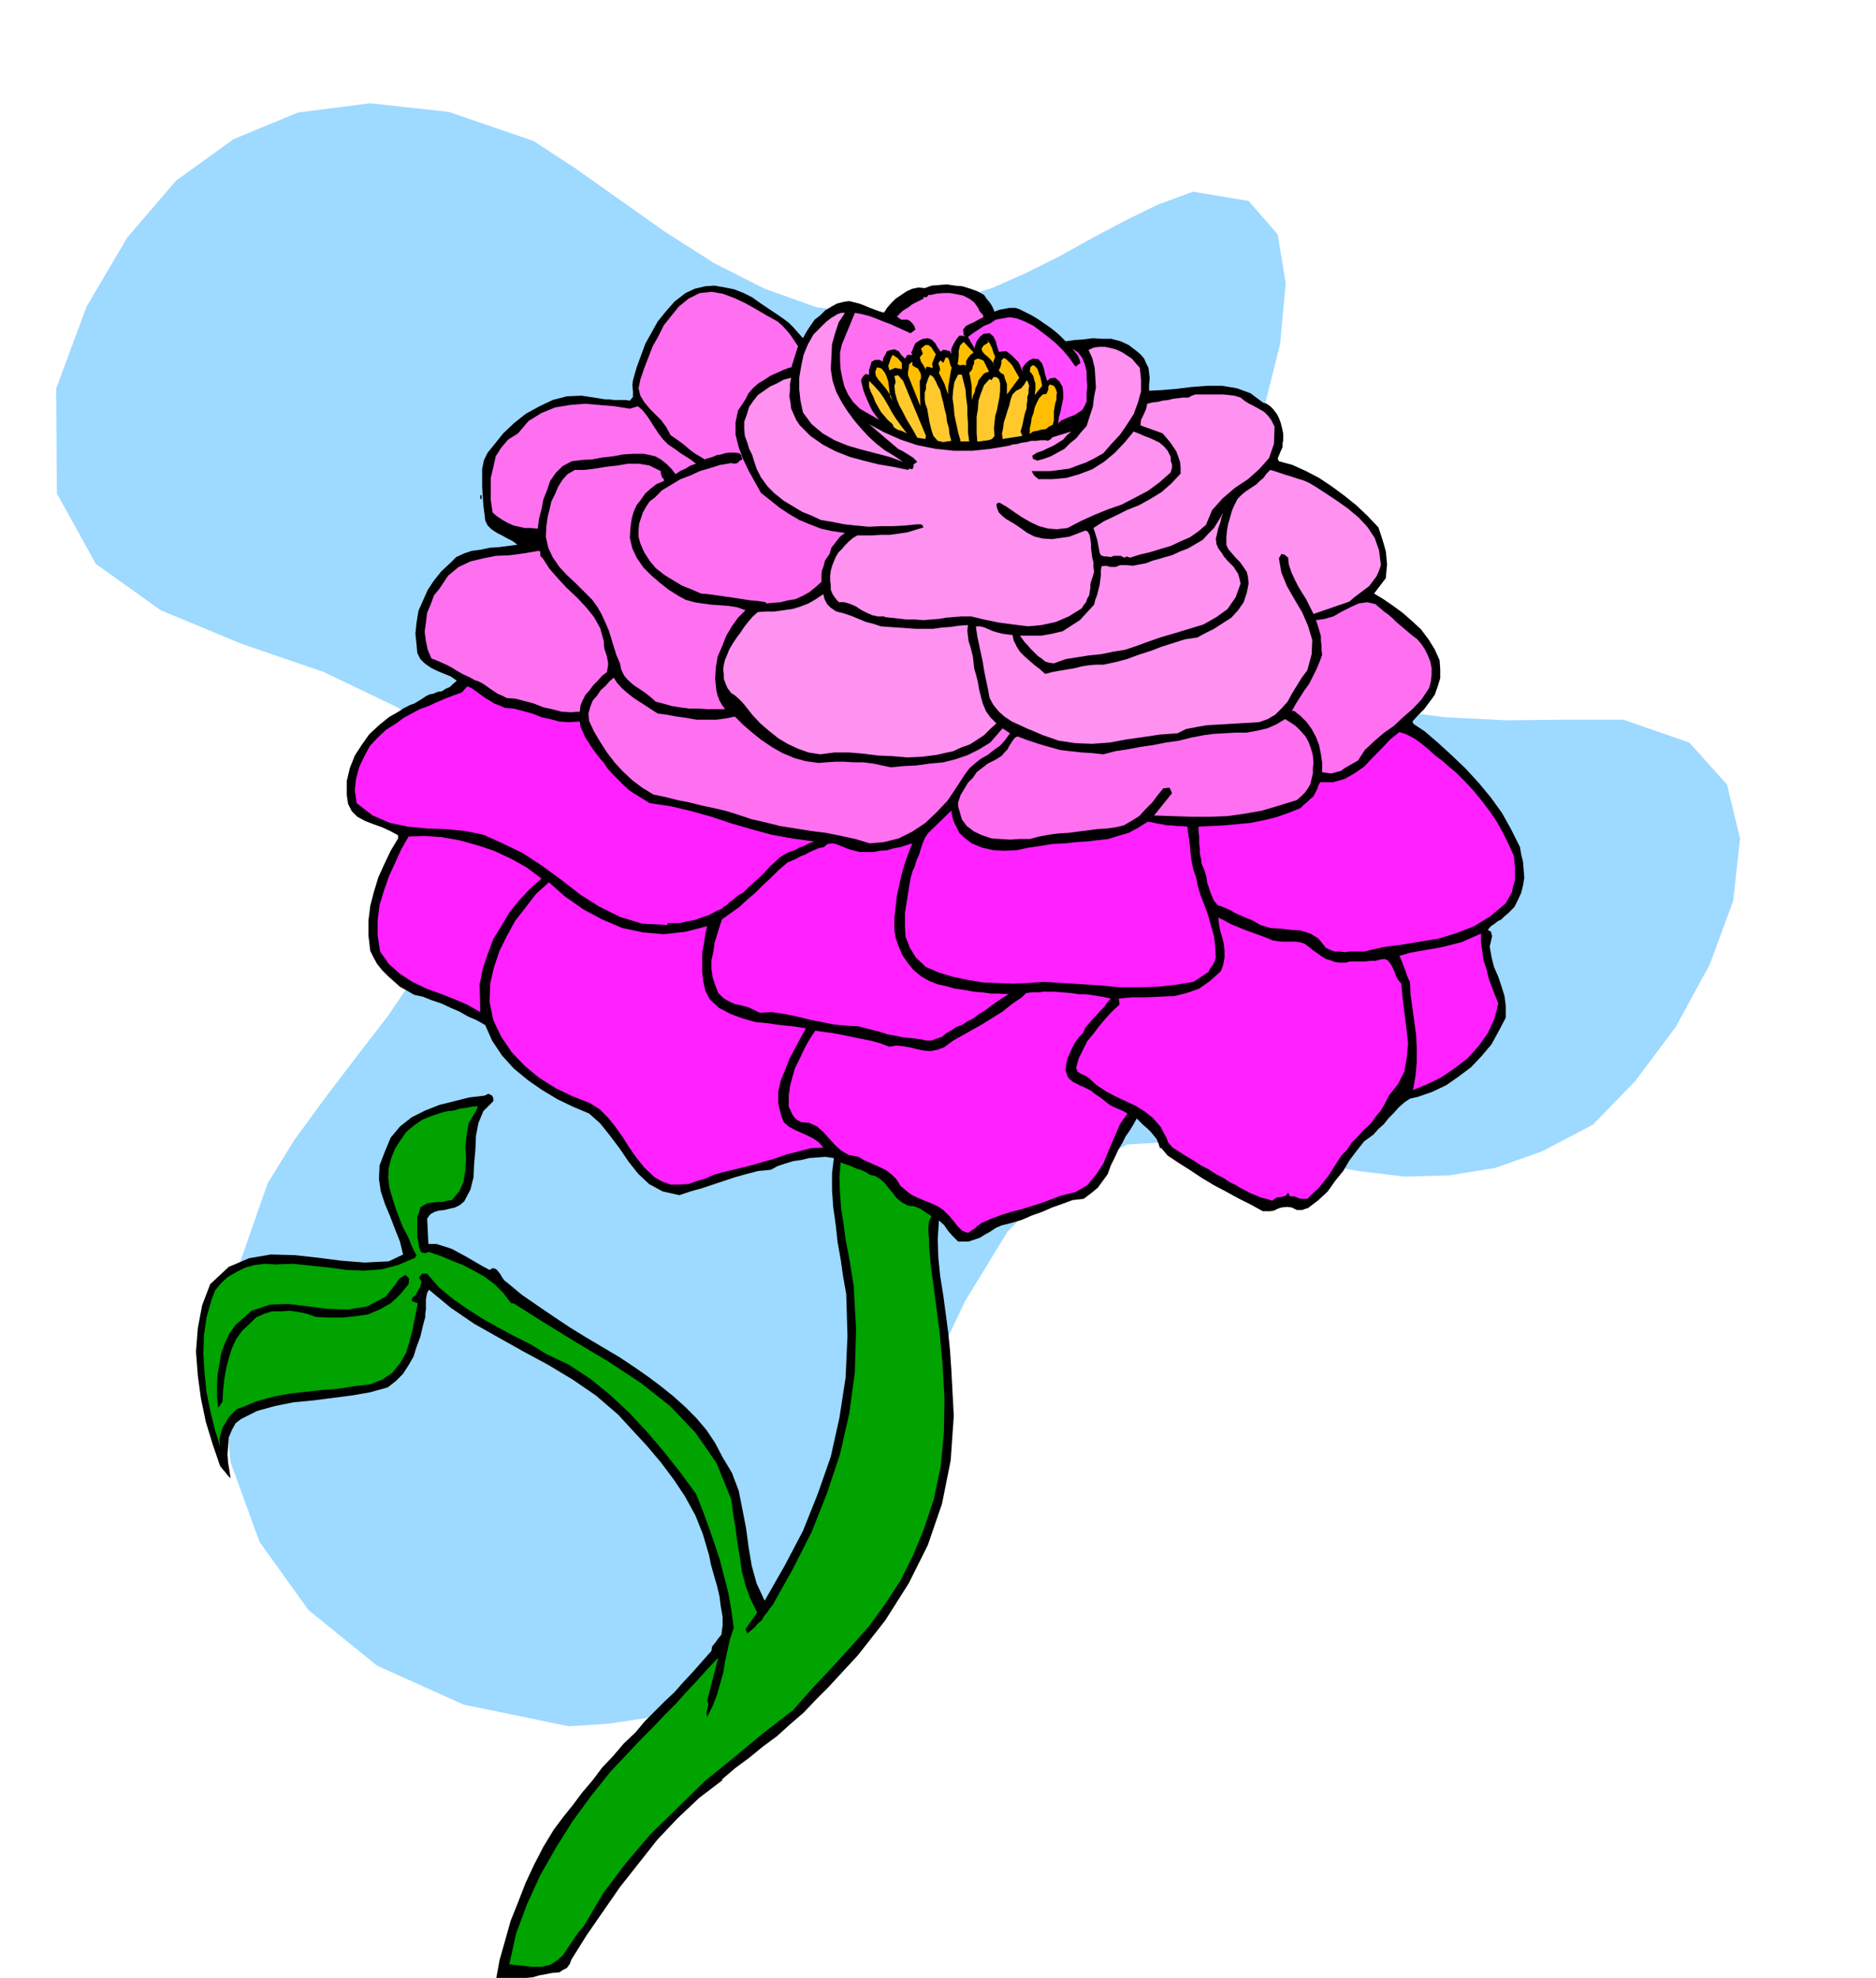
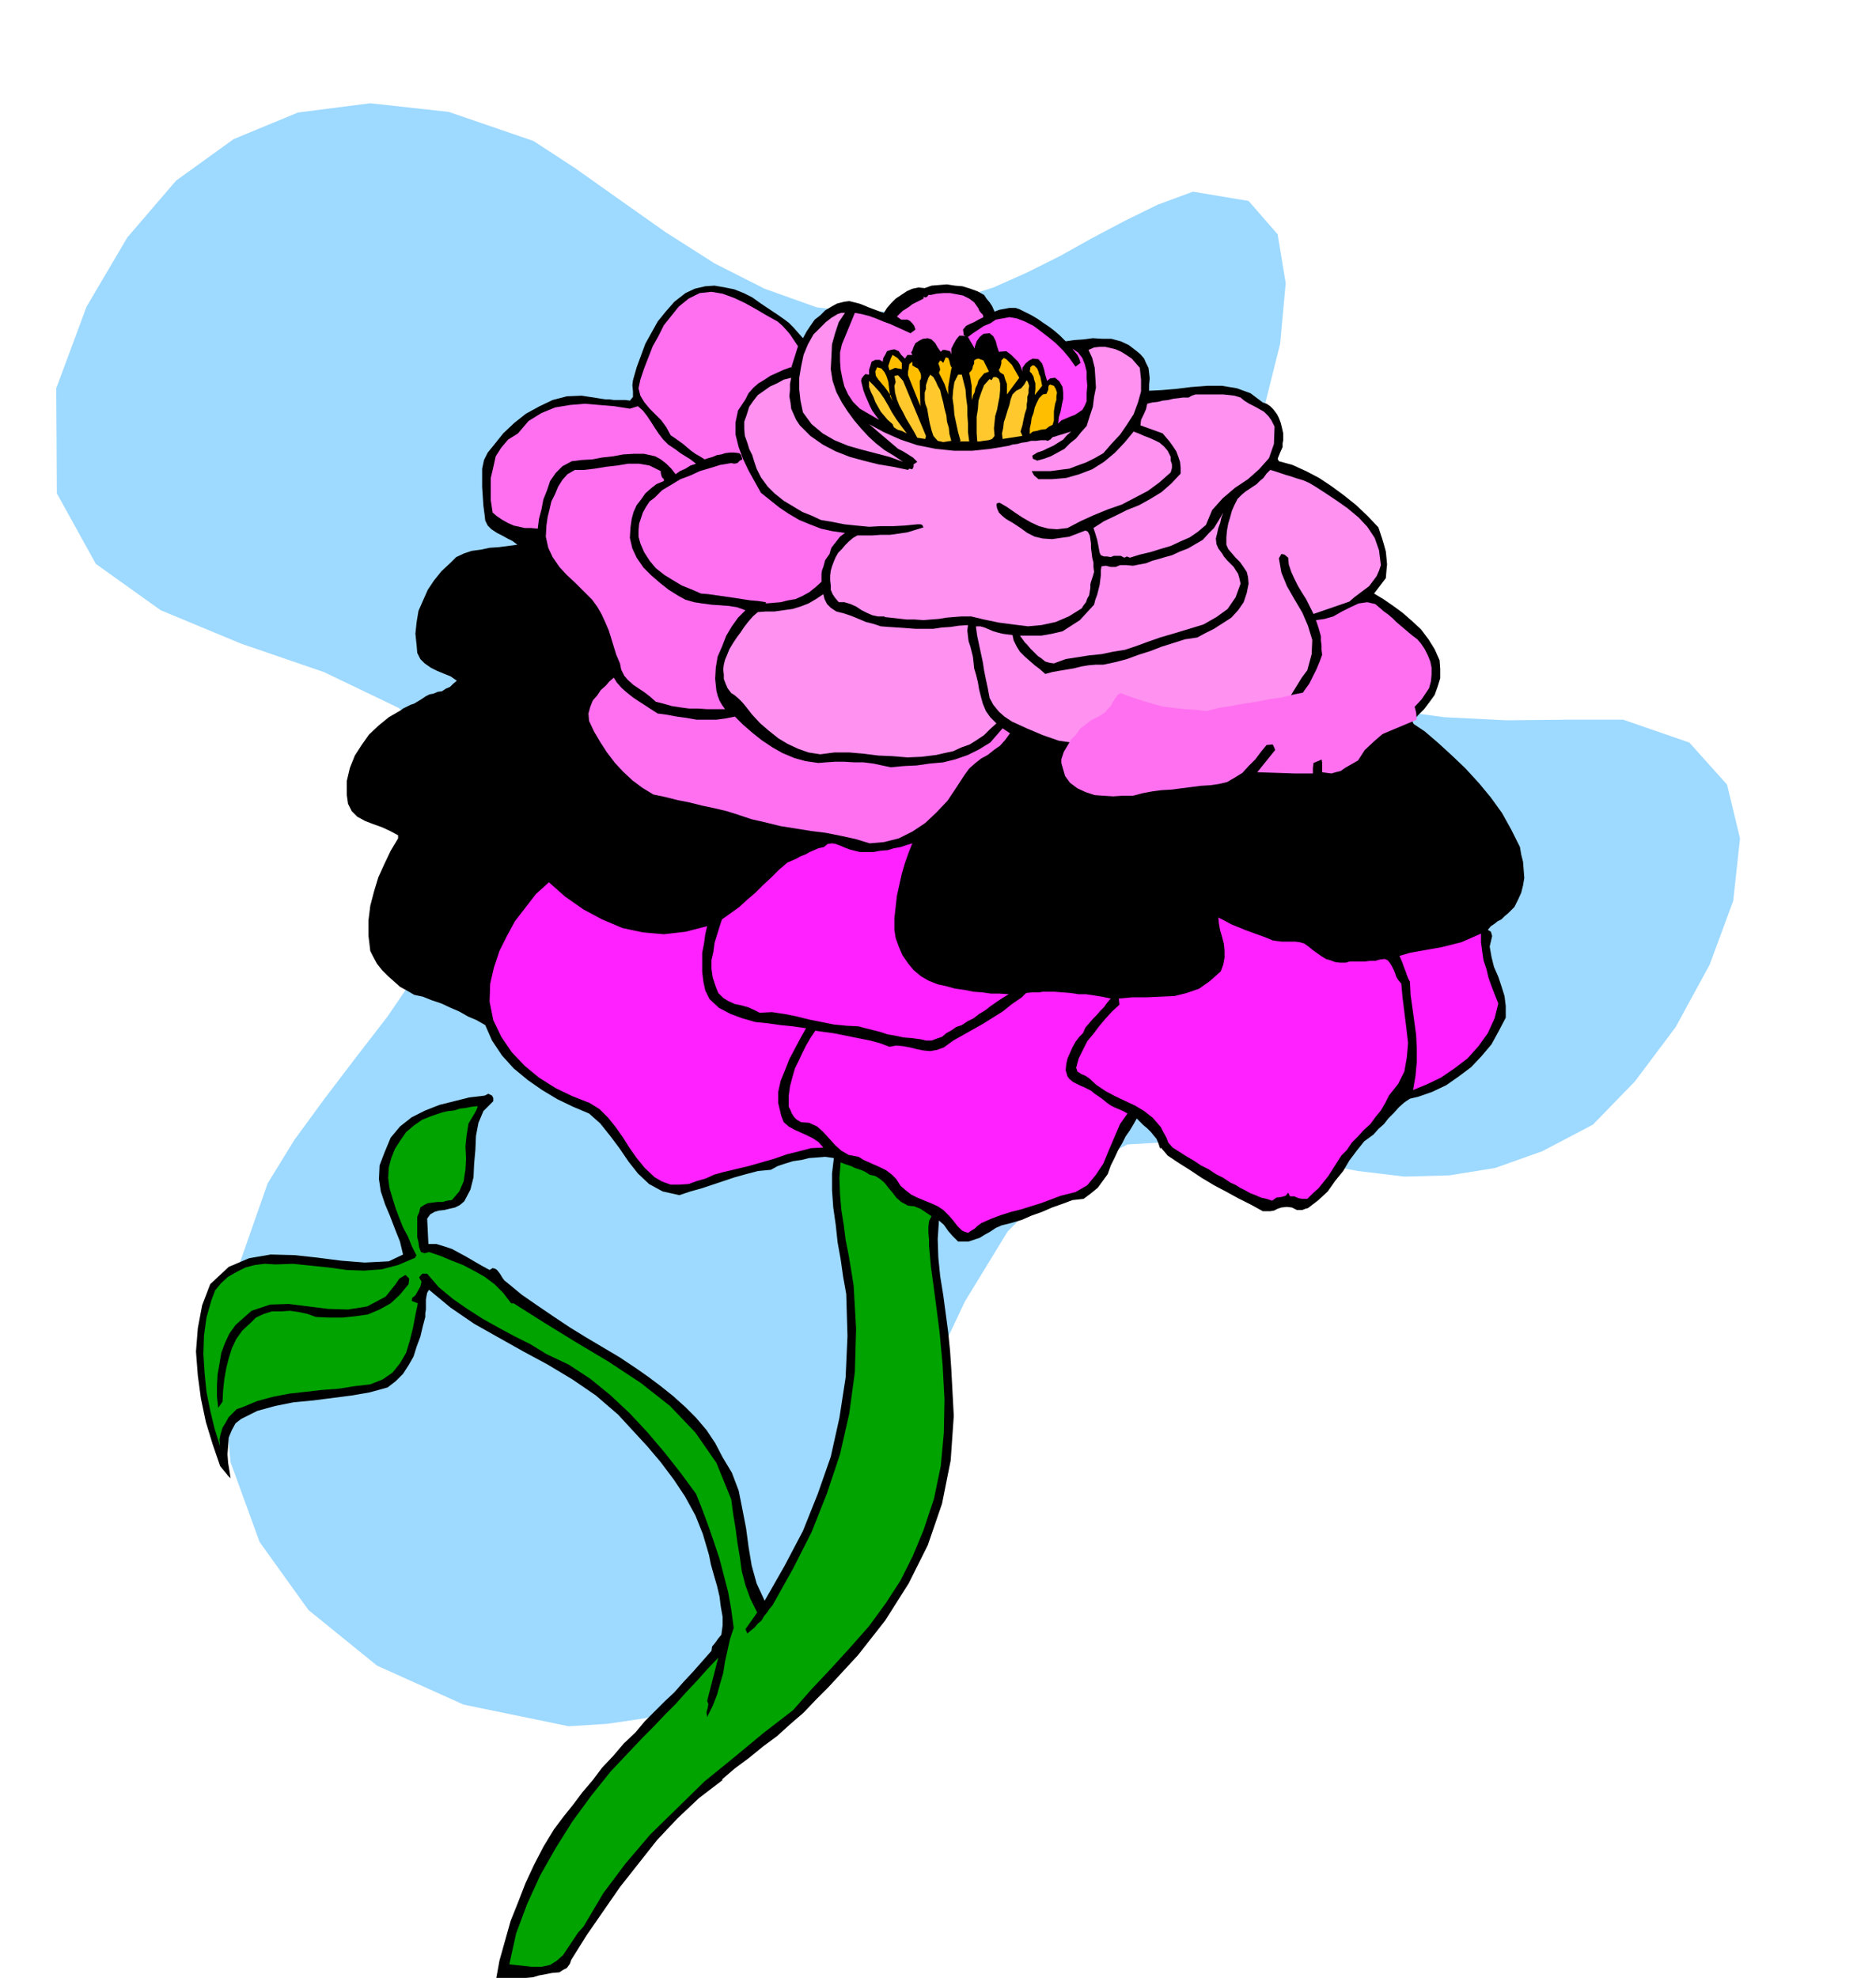
<svg xmlns="http://www.w3.org/2000/svg" fill-rule="evenodd" height="516.911" preserveAspectRatio="none" stroke-linecap="round" viewBox="0 0 3035 3199" width="490.455">
  <style>.pen1{stroke:none}.brush2{fill:#000}.brush3{fill:#ff70f0}.brush4{fill:#ff91f0}.brush6{fill:#ffbf00}.brush8{fill:#ff21ff}</style>
  <path class="pen1" style="fill:#9ed9ff" d="m920 2792-170-35-140-63-111-90-79-110-47-129-14-142 19-152 55-157 43-70 49-67 51-67 51-66 47-69 42-69 33-73 23-75-38-129-89-84-121-58-134-46-130-54-105-75-63-114-1-170 49-132 66-112 79-92 93-67 104-43 117-15 127 14 137 47 66 43 72 51 75 53 80 51 81 41 84 30 84 10 87-12 58-12 57-18 54-24 54-27 52-29 53-28 53-26 57-21 90 15 47 54 13 79-9 98-26 104-29 101-25 86-10 65 34 94 59 68 76 45 90 28 97 13 100 5 98-1h91l107 37 61 68 21 87-11 101-38 103-55 101-66 88-68 70-82 43-76 27-74 12-73 2-75-9-75-14-79-19-83-18-136 8-108 54-86 87-69 113-59 125-52 130-52 122-56 107-44 47-45 42-48 34-50 29-54 22-57 16-61 9-63 4z" />
  <path class="pen1 brush2" d="m1592 477 4 6 5 6 4 6 4 9 8-3 11-2 5-1h10l6 2 10 5 10 5 10 6 10 7 9 6 9 7 8 7 9 9 14-2 15-1 15-2 16 1h14l15 4 13 6 13 10 6 5 6 7 3 7 4 8 1 8 1 9-1 10v10l20-1 24-2 24-3 26-2h24l24 4 22 8 20 15 6 2 6 4 5 5 6 8 3 6 3 8 2 8 2 9v11l-1 5v6l-4 9-4 10 2 4 22 6 22 10 21 11 21 14 19 14 20 16 18 17 18 19 3 9 3 9 3 10 3 11 1 10 1 11-1 10-1 12-19 25 15 9 16 11 15 11 16 14 14 13 12 16 10 16 8 18 1 14v15l-4 13-5 14-8 11-9 12-10 10-9 10 2 4 6 4 6 4 6 4 21 18 23 21 22 21 22 24 19 23 18 25 15 27 14 28 2 12 3 12 1 13 1 13-2 12-3 12-5 11-6 12-5 5-5 5-6 5-5 5-6 3-5 4-6 4-5 6 5 3 2 7-4 17 3 17 4 16 7 16 5 15 5 16 2 16v19l-11 21-12 22-16 19-17 18-20 15-20 14-23 11-23 8-13 3-9 6-9 8-8 9-9 9-7 9-9 8-8 9-15 11-12 15-12 16-10 17-13 16-12 17-15 14-17 13-4 1-5 2h-9l-8-4-8-1-9 1-6 2-6 3-6 1h-12l-20-11-20-10-20-11-19-10-20-12-18-12-19-12-18-12-11-13-1 2-3-9-3-7-5-6-4-5-6-6-6-5-6-6-5-5-5 9-6 10-7 10-5 10-7 12-6 13-6 12-5 14-8 11-8 11-11 9-12 9-18 2-16 6-17 6-16 7-17 6-16 7-17 5-16 4-9 4-9 6-9 5-8 5-9 3-9 3h-17l-9-9-7-8-7-10-8-7-2 30 1 30 3 30 5 31 4 30 4 30 3 30 2 30 4 75-5 72-14 70-23 67-31 62-38 60-44 56-48 52-20 20-20 21-22 19-21 19-23 17-22 18-23 17-21 18 1 1-38 29-35 33-33 35-30 38-30 38-27 39-27 39-25 40-2 6-5 7-6 3-6 4-12 1-10 2-11 2-10 3-11 1-10 1-11 1-10 2-6 5-8 2-4-6 6-33 9-32 9-32 12-30 12-31 14-30 15-29 17-28 15-20 16-20 15-20 17-20 15-20 18-19 17-20 19-18 15-18 16-16 16-16 16-15 15-17 15-16 15-17 15-17 1-7 5-6 5-7 5-6 2-15v-14l-3-17-2-16-4-17-5-17-5-18-3-15-10-34-12-30-17-31-18-27-21-28-22-26-24-26-23-25-36-31-38-26-40-24-39-21-41-23-39-22-38-26-35-29-3 5-1 5-1 6v16l-1 6v6l-4 15-4 17-6 16-5 16-8 14-9 14-12 12-13 10-29 8-29 5-31 4-31 4-32 3-30 6-29 8-26 13-9 7-6 11-5 12-1 14-1 13 1 14 2 12 2 13-4-4-4-5-5-6-4-5-12-35-11-36-8-38-5-37-3-39 3-38 7-37 13-34 30-28 33-14 35-6 38 1 37 4 39 5 38 3 39-2 23-11-5-21-8-20-8-21-8-19-7-21-3-20 1-22 8-21 10-24 15-18 19-15 22-11 23-9 24-6 24-6 25-3 6-3 6 3 2 4v5l-16 16-8 19-4 21-1 23-2 22-1 22-5 20-10 19-7 6-8 4-9 2-8 2-9 1-7 2-7 4-5 7 2 41h13l13 4 12 4 13 7 11 6 12 7 12 7 13 7 5-3 4 1 3 2 4 5 2 3 3 5 3 4 5 4 23 19 26 18 25 17 27 18 26 16 27 16 27 16 27 18 20 14 20 15 20 16 20 18 17 17 17 20 14 21 12 23 15 25 11 29 6 30 6 31 4 30 5 30 8 29 13 28 32-56 30-57 24-60 21-60 14-63 10-65 3-67-2-68-5-28-4-28-5-28-3-28-4-28-2-28v-27l3-25-14-2-12 1-14 1-12 3-14 2-13 4-12 4-11 6-21 2-19 5-18 5-18 6-18 6-18 6-18 5-18 6-27-6-22-12-18-17-15-19-15-22-15-20-16-20-18-16-26-11-25-12-25-15-23-16-23-19-19-21-16-24-11-25-14-8-14-6-14-8-14-6-15-7-15-5-15-6-14-3-12-7-11-6-10-9-9-8-10-10-8-10-6-11-5-10-3-25v-24l3-24 6-23 7-23 10-22 10-21 12-20v-5l-13-7-13-6-14-5-13-5-13-7-9-9-6-12-2-14v-23l5-21 8-20 11-17 12-17 16-15 16-13 19-11 4-3 6-3 6-3 6-2 10-6 9-6 6-3 6-1 7-3 7-1 6-4 7-3 5-5 6-5-10-7-10-4-12-5-10-5-10-7-7-7-5-10-1-12-2-19 2-19 3-18 7-16 8-18 10-15 12-15 14-13 10-10 13-6 12-4 15-2 14-3 15-1 15-2 15-2-8-6-8-4-9-5-8-4-9-6-6-6-4-8-1-9-2-15-1-15-1-15v-30l3-14 6-12 9-11 16-20 18-17 19-15 22-12 21-10 23-6 24-1 26 4 6 1 7 1h6l7 1h19l7 1 5-6v-9l-1-10 1-8 6-21 7-19 7-19 10-18 10-18 13-16 14-16 18-14 15-7 17-4 15-1 17 3 15 3 15 6 14 7 14 10 9 6 9 6 9 6 10 7 8 6 8 8 7 8 8 9 6-11 6-9 7-10 9-7 8-8 10-6 9-5 12-3 8-1 8 2 8 2 8 3 7 3 8 3 8 3 9 3 5-8 7-8 7-7 9-6 9-6 9-4 10-2 10 1 11-4 12-1 13-1 13 2 12 1 13 4 11 4 11 6z" />
  <path class="pen1 brush3" d="m1258 520 8 7 9 10 4 5 4 6 4 6 4 6-11 35-1-1-11 4-11 5-11 5-9 6-10 6-8 7-8 9-5 10-12 18-4 19v20l5 20 7 19 9 19 10 18 10 18 15 12 15 12 15 10 17 10 17 7 18 7 18 4 21 3-8 6-7 9-7 9-3 10-7 10-3 11-2 5-1 6v13l-10 9-10 8-11 6-11 5-12 2-12 3-12 1-12 1v-2l-13-2-12-1-13-2-13-2-14-2-14-2-14-2-12-1-16-7-15-6-15-9-13-8-14-11-10-12-9-14-6-14-3-11v-10l1-11 3-9 3-9 5-9 6-9 8-6 12-12 15-9 15-9 16-6 15-7 17-5 16-5 18-3 5 1 5-1 4-4 4-2-2-7-3-3-8-1h-7l-8 1-6 2-7 1-7 3-7 2-6 2-8-5-7-4-7-5-6-5-7-6-7-5-7-5-6-4-7-13-8-11-10-10-9-9-9-11-6-10-3-12 3-14 6-18 7-18 7-18 9-16 9-18 12-15 12-15 16-13 18-9 19-2 18 3 19 7 17 8 18 10 17 10 18 10zm325-21 1 3 3 4 3 3 1 4-8 4-7 4-7 3-6 3-5 6 1 7v2l3 2-5-1h-5l-5 6-4 7-4 8v9l-2-5-4-1-4-1h-4l-3 3-5-7-4-7-6-6-6-2-8 1-6 3-6 4-3 6-1 3-1 3-2 3 2 4h-8l-4 6-6-6-4-6-7-3-6 1-6 2-3 6-3 5-1 6-5-3h-7l-6 3-2 7-2 6v8l-6-1-3 3-3 4-1 4 2 8 2 8 3 8 4 9 3 7 4 8 5 7 6 8-31-18-11-11-8-12-6-13-3-12-3-15-1-14v-14l3-13 21-51 11 2 12 3 11 4 12 5 11 4 11 5 11 5 11 5 4-3 4-3-2-6-3-4-4-4-4-2h-10l-7-5 9-9 11-7 5-4 6-3 6-3 6-3v-3l3 1 3-1 2-3h4l9-2 11-1h11l11 2 10 2 10 5 8 6 7 10z" />
  <path class="pen1 brush4" d="m1367 506-10 15-6 18-5 18-1 21-1 19 3 19 6 18 9 17 9 14 11 15 11 13 12 13 12 11 14 11 15 9 15 10-22-8-23-6-23-6-21-6-22-9-19-11-18-15-14-19-4-19-2-18v-19l3-18 4-19 7-17 9-16 12-12 8-8 9-7 5-3 5-3 6-2h6z" />
  <path class="pen1" style="fill:#ff4dff" d="m1740 593 4-3 4-3-2-7-3-6-5-6-3-4 9 6 7 9 4 10 3 12v11l1 12-1 12v13l-3 7-4 7-6 4-6 4-8 3-7 3-7 3-5 5 1-10 3-10 2-11 2-9v-10l-1-9-5-9-7-6-8 1-5 4-3-10-2-9-3-9-6-7-9-1-6 3-6 5-5 7v6l-2-6-2-5-3-5-3-3-8-8-8-6-12 1-3-9-2-8-4-8-6-5-10 1-6 5-5 7-3 9v3l-11-19 8-6 9-6 9-6 10-4 9-6 11-2 11-2 12 2 13 5 14 7 12 9 13 10 11 9 12 12 10 12 10 14z" />
-   <path class="pen1 brush6" d="m1610 577-3 8 2 9-2-7-4-5-5-5-5-4-4-5-1-4 3-5 8-5-2-4 4 5 4 8 2 7 3 7zm-35-7-5 4-4 5-3 5v7l-5-1-5 1-4-2 1-4 1-9v-8l2-9 6-6 16 17zm-61 3-2 5-2 5-2 5 1 7-5-1-3-1-3 1v4l-4-7-4-6-2-7 5-6-3-8 7-6h5l5 4 3 5 4 6z" />
  <path class="pen1 brush4" d="m1844 595 2 19v19l-5 18-7 19-11 17-11 16-14 15-13 15-14 8-14 7-14 5-13 5-16 2-15 2h-30l4 7 7 6h22l23-2 21-6 21-8 19-12 18-15 16-17 14-17 8 3 9 4 8 3 9 4 8 4 7 6 6 7 5 10v6l2 6v6l-2 7-18 16-19 14-21 11-21 11-23 8-22 9-22 10-21 11-17 2-14-1-15-4-13-6-14-8-12-8-13-9-12-7-4 1-1 2 1 6 3 7 5 5 6 5 5 3 7 4 6 4 6 4 11 8 12 6 13 3 15 1 14-2 14-2 13-5 13-5 4 2 3 6 1 6 1 7v7l1 8 1 8 2 8v7l1 8-2 7-3 9-1 4v6l-1 6-1 6-3 5-2 6-4 5-3 5-21 13-21 9-23 5-22 2-24-3-23-3-24-5-21-5h-15l-13 1-12 1-12 2-13 1-12 1-14-1h-13l-36-4v-1h-11l-9-2-9-4-8-4-9-6-9-4-10-3h-9l-6-7-4-6-3-7v-7l-1-8v-8l1-8 2-7 3-8 3-7 4-7 6-6 5-6 6-6 7-6 7-4h24l14-1h15l14-2 14-2 13-4 13-4-2-4-3-1h-5l-20 2-19 1h-20l-19 1-21-2-19-2-20-4-18-3-15-7-15-6-15-9-15-9-15-12-11-11-11-15-7-14-4-12-3-10-5-10-3-10-4-11-1-11v-12l4-11 4-13 7-10 7-9 10-7 10-7 11-5 11-6 12-3-2 10v10l-1 10 2 11 1 9 4 9 4 9 6 9 17 17 20 14 21 11 23 9 22 6 24 6 24 4 24 5 2-2 5 1 2-4v-4l3-2 3-2-7-7-8-5-8-5-8-4-47-40 24 13 27 12 27 9 30 6 29 3h30l29-3 30-5 6-2 8-1 7-2 8-1 7-2h8l8-1h8l3 1 4-2 4-4 4-1 6-2 7-2 6-2 7-2-7 6-6 7-8 5-8 5-9 4-8 4-9 3-8 5 1 5 7 3 11-3 11-4 11-6 11-6 9-9 10-8 8-10 9-10 5-16 5-15 2-16 3-15-1-17-1-15-4-16-6-13 9-4 9-1h9l9 2 8 2 9 4 8 5 9 6 13 15z" />
  <path class="pen1 brush6" d="M1459 587v10l-11-2-9 4-2-7 2-6 2-6 3-6 8 5 7 8zm80 7 1-1-1 4-1 5-1 6-1 6-1 6-1 6v12l-3-8-3-9-5-10-4-8 2-5-1-5-2-5 3-5 2 1 3 3 4-9 4 1 2 5 1 5 2 5zm110 17-20 27v-17l-3-8-2-7-5-3-2-2-1-3 2-3 2-7v-5l4-4 4 2 4 4 5 5 12 21zm-49-10-8 3-5 6-4 5-2 7-3 6-1 6-3 6-1 7-1-6v-17l-1-6-1-6-1-5-1-4 3-3 2-3 1-5 2-4v-5l3-2 4-1 8 3 9 18zm-111 2 1 4v5l-2 4v6l1 35-20-50v-6l1-5 1-7 5-4v6l5 3 4 2 4 7zm194 6 3 15-12 15 1-9v-10l-2-6-1-5-3-5-3-3 1-7 3-3h3l3 3 2 2 2 5 1 4 2 4zm-239 40-3-9-4-6-5-7-5-6-6-7-4-6-1-7 3-7 7 2 5 6 3 6 3 9 1 8 1 8 1 8 4 8z" />
  <path class="pen1" d="m1556 606 3 12 3 12 1 13 2 15v13l1 14v14l2 15h-16l2-1-4-14-3-14-3-14-1-13-2-14 1-13 2-13 6-12h6zm-35 25 2 9 3 11 2 10 3 11 1 10 3 10 1 10 3 11-13 2-9-2-7-8-3-9-3-12-2-11-2-12-3-8-1-6v-12l2-6v-6l2-6 2-6 3-5 5 4 4 7 3 7 4 7zm-60-15 37 89-1 5-13-2-6-11-6-10-6-10-5-10-6-11-4-10-3-11-1-11 2-6-1-5-1-5 6-1 8 9zm157 4v11l-1 11-2 10-2 11-3 10-1 10-1 10 1 12-4 5-6 2-8 1-6 1h-4l-1-14v-26l2-12 1-14 4-12 5-13 9-10 3 2 3-5h5l4 3 2 7zm43 40-3 9-2 9-2 10-3 10 3 7-32 5-1-9 2-9 1-9 3-9 3-10 3-9 2-9 3-8 6-6 8-4 5-6 4-7 2 3 2 6-1 6v6l-2 6v6l-1 6v6zm-194 41-8-4-7-2-6-4-2-5-8-7-5-6-6-7-4-7-5-9-3-8-4-8-3-8v-10l8 8 9 10 7 10 7 12 6 11 7 11 8 11 9 12z" style="fill:#ffc92e" />
  <path class="pen1 brush6" d="M1705 672v8l-2 7-6 3-5 4-8 1-7 2-6 1-5 4v-9l2-9 1-8 3-8 2-9 3-7 4-8 6-6 6-1 3-7v-4l1-3 2-1 6 2 3 5 2 6-1 6v6l-2 6-1 6-1 6v7z" />
  <path class="pen1 brush4" d="m2007 643 6 5 8 5 8 4 9 5 7 4 7 7 5 7 5 10-1 28-8 23-16 18-18 16-21 14-20 17-17 19-10 24-13 11-13 9-16 7-15 7-17 5-16 5-17 4-16 5-5-2-4 2-6-3h-11l-5 2-6-1h-5l-5-2-2-4-2-11-2-10-3-10-3-9 17-11 19-9 18-9 20-8 18-10 18-11 16-14 15-16v-10l-1-9-3-9-3-8-6-9-5-7-6-7-5-6-36-13 1-9 4-8 4-9 2-9 8-2 9-1 8-2 9-1 8-2 8-1 8-1h9l5-3 6-2h45l9 1 9 1 10 3z" />
  <path class="pen1 brush3" d="m1032 657 8 7 7 9 6 9 7 11 6 9 7 9 8 8 12 8 8 6 8 5 8 5 9 7-9 3-8 5-9 4-7 5-7-9-8-8-9-7-9-5-18-4h-17l-17 1-16 3-18 2-16 3-17 1-16 2-15 8-11 11-9 13-5 15-6 15-3 16-4 15-2 16-11-1h-10l-9-2-9-2-9-4-9-5-9-6-7-6-3-20v-36l4-17 4-18 9-14 11-13 16-10 17-20 21-13 22-9 24-4 24-2 24 2 24 2 25 4 13-4z" />
  <path class="pen1 brush3" d="M1069 762v3l1 4 1 3 3 3v3l-12 5-9 7-9 8-7 10-7 9-5 11-3 11-2 14-1 17 4 17 7 15 11 16 12 12 15 13 14 11 16 10 11 6 14 4 13 2 15 2 14 1 14 1 13 2 14 5-12 12-10 14-9 15-7 18-7 16-3 18-1 18 2 19 2 8 3 8 4 7 5 7h-29l-15-1h-14l-15-2-13-2-14-4-12-3-9-8-9-7-9-6-9-6-9-8-6-7-5-10-2-10-6-14-4-13-4-13-4-13-6-14-6-13-7-12-8-11-14-14-13-13-14-13-12-13-11-16-7-15-4-18 1-18 2-14 3-12 3-13 6-12 5-12 7-11 8-9 12-7h15l17-2 18-3 18-2 18-3h18l17 3 18 9z" />
  <path class="pen1 brush4" d="m2128 787 17 11 18 12 17 12 18 15 14 15 12 18 7 20 3 24-3 9-4 9-6 8-6 8-8 6-8 6-8 6-8 7-58 20-6-12-6-12-7-11-6-10-6-12-5-11-4-12-1-11-6-5-5-1-4 7 4 23 9 22 12 21 13 22 9 21 7 23-1 23-7 26-9 12-8 13-8 13-7 13-10 11-10 10-12 7-14 5-17 1-17 1-17 1-17 1-17 1-17 3-16 3-14 7-28 2-27 4-28 4-27 5-28 2-27-1-27-4-26-9-14-6-12-5-13-6-11-5-12-8-9-8-9-11-6-11-3-16-3-14-3-15-2-13-3-14-3-14-3-14-2-14v-2h7l7 2 7 3 7 3 7 2 8 2 7 1 9 1 2 9 5 10 5 8 8 8 8 7 8 7 8 6 9 8 11-3 11-2 12-2 12-2 12-3 12-2 12-1h12l19-4 19-5 19-7 19-6 18-7 19-6 19-6 20-3 13-7 14-7 14-9 14-9 11-12 9-13 5-15 3-15-1-11-2-8-6-9-5-7-7-7-6-7-6-7-3-7v-12l1-11 2-11 3-10 3-11 4-9 5-10 7-7 6-5 6-4 6-4 6-4 5-5 6-5 5-7 6-6 7 2 9 3 9 3 10 3 9 3 10 3 9 4 10 6z" />
-   <path class="pen1 brush2" d="M777 801h2v6h-2v-6z" />
  <path class="pen1 brush4" d="m1977 895 3 5 5 6 5 5 6 6 3 5 4 6 2 7 2 9-8 22-13 19-18 13-21 12-23 7-23 7-24 7-20 7-19 7-18 6-19 3-19 4-20 2-19 3-19 3-19 7-7-1-7-2-6-5-6-4-6-6-6-6-5-6-4-4-8-11h35l17-3 17-4 14-9 14-9 11-12 12-13 2-8 3-8 2-8 2-8 1-8 1-8v-8l1-6 7-1 8 2h8l7-3h10l11 1 10-2 11-2 10-4 11-3 10-3 11-3 13-6 13-5 12-7 12-7 9-10 9-9 8-13 7-12-3 8-2 9-3 8-2 9-2 8 1 9 3 7 6 8z" />
-   <path class="pen1 brush3" d="m878 903 11 17 14 16 14 15 17 16 14 15 13 16 10 18 6 22v6l1 6 2 6 2 6 1 6 1 6-1 6-1 7-8 6-7 8-7 7-6 8-7 8-4 8-4 9-1 10-15 1-15-1-15-4-14-3-15-6-15-4-15-4-14-1-8-4-7-3-6-4-6-4-7-5-6-4-6-3-6-2-9-5-9-4-9-5-8-5-9-5-9-4-9-4-8-3-6-14-3-14-2-15 2-15 2-16 6-14 5-14 9-11 14-21 17-14 19-9 21-5 20-4 23-1 22-3 24-4 3 1v7l4 4z" />
  <path class="pen1 brush4" d="m1353 989 12 3 12 4 12 5 12 5 12 3 12 4 13 1 15 1 14 1 14 1h29l13-2 15-1 13-2 15-1-1 9 1 9 1 8 3 9 2 8 2 8 1 9 1 10 3 10 3 12 2 12 3 12 3 11 5 12 7 10 10 10-10 9-10 10-12 8-11 7-14 5-13 6-14 3-13 3-24 3-23 1-24-2-23-1-24-3-23-2h-24l-23 3-19-3-17-6-17-8-15-9-15-12-14-12-13-14-11-14-5-6-6-6-7-6-5-3-6-8-3-7-3-8v-7l-1-8 1-8 2-8 3-7 4-10 6-10 6-9 6-8 6-9 7-9 7-8 8-7 13-1h14l14-2 15-2 13-4 13-5 12-7 12-8 2 8 4 8 6 6 9 6z" />
  <path class="pen1 brush3" d="m2293 1034 6 7 6 9 5 10 4 10 2 10v11l-1 11-3 11-12 18-14 15-16 14-15 14-17 12-15 13-15 14-11 17-7 4-7 4-7 4-7 5-8 2-7 2-8-1-7-1v-15l-2-14-3-15-5-13-7-13-8-11-10-10-10-8h-4l6-11 7-11 7-11 8-11 6-12 6-12 5-12 4-11-1-8v-7l-1-8v-7l-2-7-2-7-2-6-2-6 14-2 14-4 14-8 14-7 13-6 14-2 13 3 14 12 7 5 7 6 6 6 7 6 6 5 7 6 6 5 8 6zm-1229 120 15 2 16 3 15 2 17 3h32l15-2 15-3 13 13 15 13 15 12 18 12 16 9 19 8 18 5 21 3 12-1 15-1h15l16 1h15l16 2 14 3 14 3 21-2 21-1 21-3 22-2 20-5 20-7 18-9 18-11 20-23 12 8-8 11-8 9-10 7-10 8-11 6-10 8-9 8-8 11-13 20-14 21-18 19-18 17-21 14-22 11-24 6-23 2-23-7-23-5-25-5-24-3-25-4-25-4-24-6-22-5-21-7-19-6-21-5-19-4-20-5-20-4-20-5-19-4-18-11-16-12-15-14-13-14-13-17-11-17-10-17-8-17-1-12 3-11 4-10 7-8 6-9 8-7 6-7 7-6 5 8 8 9 8 7 10 8 9 6 11 7 9 6 11 7z" />
-   <path class="pen1 brush8" d="m817 1145 14 1 15 4 15 4 15 6 14 3 15 4 15 1 18-1 1 8 4 9 4 9 6 9 5 8 6 8 6 8 7 8 6 9 9 10 9 9 9 9 9 8 11 7 10 6 11 7 34 5 34 8 32 9 33 11 31 9 33 9 33 6 36 5-8 3-8 4-8 3-7 4-9 3-8 4-8 5-6 6-9 8-9 10-9 9-8 7-9 8-9 9-6 3-5 4-5 4-5 4h-1l-2 3-4 3-4 2-1 2-11 5-11 6-12 4-11 4-12 2-12 3h-20v3l-41-2-36-11-34-17-30-19-31-24-30-22-32-21-33-16-31-14-30-6-31-3-30-1-31-3-29-6-28-12-26-20-3-21 2-18 5-19 8-17 9-17 13-14 14-13 16-10 12-9 13-7 13-7 14-5 13-6 14-6 13-5 14-5 9-10 7 3 7 5 7 5 8 6 7 4 8 5 8 3 9 4z" />
-   <path class="pen1 brush3" d="m2125 1234-1 8v9l-2 8-2 9-4 7-5 7-6 6-7 6-29 9-27 8-28 5-28 4-29 1h-29l-30-1-31-1 29-36-2-5-2-4-10 1-9 11-9 12-11 11-10 11-13 8-12 7-13 3-14 2-16 1-15 2-16 2-15 2-17 1-15 2-16 3-15 4h-17l-15 1-16-1-14-1-15-5-13-6-12-9-8-11-2-7-2-7-2-7v-6l4-12 6-10 6-10 8-8 6-9 9-7 9-7 12-6 5-3 6-4 4-5 5-5 3-6 4-6 4-6 5-3 16 6 18 6 17 5 18 5 17 2 18 2 17 1 18 2 19-5 20-3 21-4 21-3 20-4 21-3 20-5 21-4 15-2 17-1 18-1h18l17-3 17-4 14-6 15-9 8 5 9 6 8 8 8 9 5 9 4 11 3 11 1 12z" />
-   <path class="pen1 brush8" d="m2356 1250 14 14 14 15 13 16 13 17 11 16 10 18 9 18 9 20 1 9 1 11v20l-3 9-2 10-5 9-5 9-25 21-26 16-28 11-29 9-31 5-30 5-30 4-30 7h-23l-8 1-9-1h-8l-8-3-6-3-12-15-13-8-16-5-15-1-17-2-17-1-16-5-14-8-8-3-7-3-7-3-6-3-7-4-7-3-7-3-6-2-6-7-3-7-3-7-2-7-3-8-1-8-2-8-2-6-4-9-1-8-2-9v-8l-1-9v-9l-1-9v-8l20-1 21-1 21-2 22-2 20-4 21-5 20-7 20-8 5-5 6-5 5-5 5-4 3-6 3-6 2-6 3-5h21l18-5 16-9 16-11 14-15 14-14 14-15 15-12 12 4 13 7 11 8 12 10 10 9 12 9 10 9 12 10zm-784 114 17 7 18 4 18 1 20-1 19-4 20-3 19-3 21-1 17-2 17-1 17-2 18-2 16-5 17-5 15-8 16-10 7 1 8 2 7 1 9 2h8l8 1h8l9 1 1 10 2 11 1 10 1 11 1 9 2 11 2 9 4 11 3 15 5 16 6 15 6 17 4 15 5 17 2 17 1 18-2 6-3 6-4 5-3 6-6 4-6 4-6 4-6 4-30 5-29 3-30 1h-29l-31-3-30-2-32-2-32-2-25 2-24 1-25-1-24-1-24-4-24-5-23-7-21-9-16-15-10-16-7-18-1-18v-20l3-19 3-19 3-18 3-11 4-9 3-10 4-9 3-10 3-9 4-9 5-7 37-36 1 7 2 8 3 7 4 8 3 6 6 6 6 5 8 6zm-696 57-19 17-17 18-16 20-13 22-13 21-9 24-8 24-5 25 1 45-21-12-21-9-23-9-22-8-23-11-20-13-18-16-14-20-4-26v-25l3-24 7-23 8-23 10-22 10-22 12-21 26-1 28 2 28 5 29 8 27 9 28 13 25 14 24 18z" />
+   <path class="pen1 brush3" d="m2125 1234-1 8v9h-29l-30-1-31-1 29-36-2-5-2-4-10 1-9 11-9 12-11 11-10 11-13 8-12 7-13 3-14 2-16 1-15 2-16 2-15 2-17 1-15 2-16 3-15 4h-17l-15 1-16-1-14-1-15-5-13-6-12-9-8-11-2-7-2-7-2-7v-6l4-12 6-10 6-10 8-8 6-9 9-7 9-7 12-6 5-3 6-4 4-5 5-5 3-6 4-6 4-6 5-3 16 6 18 6 17 5 18 5 17 2 18 2 17 1 18 2 19-5 20-3 21-4 21-3 20-4 21-3 20-5 21-4 15-2 17-1 18-1h18l17-3 17-4 14-6 15-9 8 5 9 6 8 8 8 9 5 9 4 11 3 11 1 12z" />
  <path class="pen1 brush8" d="m1447 1504 2 13 5 14 6 14 9 13 9 11 12 10 12 7 15 6 14 3 14 4 15 2 15 3 14 1 14 2h14l15 1-10 6-9 6-10 7-9 7-10 6-9 7-10 5-9 6-9 3-7 5-9 5-7 6-9 3-8 3h-9l-8-2-15-2-13-1-14-3-12-2-12-4-12-3-12-3-11-3-20-1-20-2-20-4-20-4-20-5-20-4-20-3-20 1-10-5-9-4-11-3-10-2-11-5-8-5-8-8-4-10-5-15-2-14v-14l3-13 2-15 4-13 4-13 4-12 14-10 14-10 13-12 13-11 13-13 13-12 12-12 14-12 7-3 7-3 7-4 8-3 7-4 7-3 7-3 9-2 6-5 7-1 6 1 8 3 7 3 8 3 8 2 8 2h22l11-2 12-1 10-3 11-2 9-3 10-3-6 15-6 17-5 17-4 18-4 18-2 18-2 18v19z" />
  <path class="pen1 brush8" d="m1144 1498-3 13-2 15-3 15v31l2 16 3 14 7 14 15 14 19 10 19 7 21 6 20 2 21 3 20 2 21 3-9 16-9 17-9 17-7 18-7 17-4 18v18l5 21 4 10 8 7 9 5 11 5 9 4 10 5 9 6 8 9-20 1-19 5-20 5-20 7-21 6-21 6-21 5-21 5-14 4-13 6-14 4-14 5-15 1h-14l-14-5-12-7-16-15-13-16-12-17-10-16-12-17-12-15-14-14-16-10-28-11-27-13-27-17-23-19-21-22-17-25-13-27-6-30 1-29 6-26 9-27 12-24 13-24 17-22 17-22 21-19 26 23 30 21 30 16 33 14 33 7 34 3 35-4 35-9zm915 23 7 1 8 1h22l7 1 7 2 7 5 6 5 7 5 7 5 8 5 7 2 8 3 8 1h9l7-2h25l8-1h8l7-2 8-1 5 2 4 5 3 5 3 6 2 5 2 6 3 5 5 6 2 22 3 24 3 24 3 26-2 23-4 23-10 20-15 19-6 12-7 12-9 11-8 11-11 10-9 10-10 10-8 12-9 9-7 11-7 11-7 11-8 10-8 10-9 8-9 9h-8l-6-1-7-3h-7l-3-6-4 5-7 2-8 1-7 5-9-3-9-2-9-4-8-3-9-5-8-4-8-5-7-3-12-8-12-6-12-8-12-6-12-8-12-7-11-7-11-7-7-8-3-8-5-9-4-8-13-15-14-11-15-9-15-7-17-8-15-8-15-10-12-11-6-4-7-3-6-4-2-6 4-15 7-14 7-14 10-12 9-12 10-12 11-12 12-11-1-10 22-2h23l22-1 23-1 20-5 20-7 17-12 18-16 4-11 2-11v-11l-1-11-3-12-3-10-2-11-1-10 10 5 11 6 10 4 12 5 11 4 11 4 11 4 12 5zm365 102-6 24-11 24-15 21-18 20-21 16-22 15-23 11-22 9 4-23 2-22v-23l-1-21-3-22-3-22-3-21-1-21-3-6-2-5-2-6-2-5-4-11-4-9 17-5 17-3 17-3 17-3 16-4 16-4 16-7 16-7v14l2 15 2 14 5 15 3 13 5 14 5 13 6 15z" />
  <path class="pen1 brush8" d="m1797 1615-6 7-5 7-6 6-6 7-6 6-6 7-6 7-4 9-6 6-6 8-5 9-4 9-4 9-2 9-1 10 3 10 3 4 6 5 6 3 6 3 5 2 6 3 6 3 6 5 6 4 7 5 6 5 7 5 6 3 7 3 7 3 7 4-12 17-9 21-9 21-9 22-12 18-14 17-19 11-24 6-16 6-16 6-16 5-16 5-16 4-16 5-16 6-16 7-7 5-4 4-5 3-6 4-6-2-4-2-4-4-3-3-7-9-6-7-10-10-9-6-11-5-10-4-12-5-10-5-9-7-8-7-7-11-7-7-9-7-8-4-11-5-9-4-9-4-8-5-16-3-12-7-10-9-9-10-10-11-10-9-13-6-13-1-7-4-4-4-4-6-2-5-3-6v-18l2-15 4-15 4-14 6-12 6-13 6-12 7-12 8-12 14 2 15 2 15 3 15 3 15 3 15 3 15 4 16 6 11-2 11 1 11 2 12 3 10 2 11 1 11-2 11-4 15-11 16-9 16-9 16-9 16-10 16-10 15-12 16-11 7-7 10-1h11l6-1h19l13 1 13 1 13 2h12l13 2 13 2 14 3z" />
  <path class="pen1" style="fill:#00a300" d="m767 1802-9 15-3 18-2 19 1 20-1 18-3 19-7 16-12 14-8 1-7 2h-8l-8 1-8 1-6 3-6 4-2 8-3 7v33l2 8 1 8 3 8 6 2 7-2 18 6 19 8 18 7 19 10 16 9 16 12 14 14 13 17h4l49 31 52 32 52 31 53 35 47 37 41 43 34 49 24 59 3 23 4 24 3 23 4 24 3 22 6 23 8 22 11 22-19 27 3 7 6-5 6-5 5-6 6-5 4-7 5-6 4-6 5-6 33-59 30-59 25-63 21-63 15-66 9-67 2-70-4-70-4-25-4-24-5-25-3-24-4-25-2-25-1-26 2-25 5 2 6 2 6 2 6 3 6 2 6 2 6 3 6 4 9 2 8 5 7 6 7 9 6 7 6 8 8 7 11 6 10 1 10 4 9 6 9 6-4 8-1 9v10l1 11v10l1 11 1 11 1 11 7 52 7 54 5 54 3 55-1 54-5 54-11 53-17 51-17 41-20 40-24 37-27 37-30 34-31 34-32 34-30 34-48 37-47 39-48 39-44 43-44 43-40 47-36 48-32 54-9 10-8 12-8 12-8 12-10 9-11 7-14 3h-16l-36-4 11-50 18-48 21-46 25-44 27-43 30-41 32-40 35-37 17-18 18-18 17-18 18-18 17-19 17-18 17-19 18-19-18 70 2 5-1 6-2 7 1 8 9-18 7-18 5-18 5-17 3-19 4-18 4-18 6-18-4-30-5-28-7-27-7-27-9-27-9-26-10-27-10-25-25-34-26-33-28-33-29-31-31-29-32-26-35-23-36-17-26-16-26-13-26-14-25-14-25-16-23-16-23-19-19-22h-8l-5 6 4 7-2 8-4 7-4 7-5 4-1 5 10 4-4 19-4 21-5 20-6 20-10 17-12 15-16 11-20 8-26 3-25 4-27 2-26 3-27 3-26 5-26 7-24 10-9 3-6 6-7 7-5 9-5 8-3 10-2 9 1 11-9-29-7-29-6-30-3-30-2-31 1-30 4-29 8-28 6-16 10-12 11-10 14-8 14-7 15-4 16-2 18 1 28-1 29 3 29 3 29 4 28 1 28-2 27-7 28-12v-2l2-1-8-16-6-15-8-15-6-15-6-16-5-16-5-17-2-16 1-17 4-15 6-15 9-14 9-13 13-11 13-9 15-6 9-3 9-3 9-2 10-1 9-3 9-1 10-2 10-1-2 6-4 7z" />
  <path class="pen1 brush2" d="m661 2077-14 17-15 14-18 10-19 8-21 3-20 2h-22l-21-1-14-5-14-3-14-2-14 1h-15l-13 4-13 6-9 9-13 12-10 14-7 15-5 16-4 16-3 17-2 18-1 19-7 10-2-18v-18l1-18 3-17 3-18 6-16 7-15 10-14 26-23 30-10 30-1 32 4 32 4 32 1 31-5 30-16 8-10 8-10 6-9 10-6 6 6-1 9z" />
</svg>